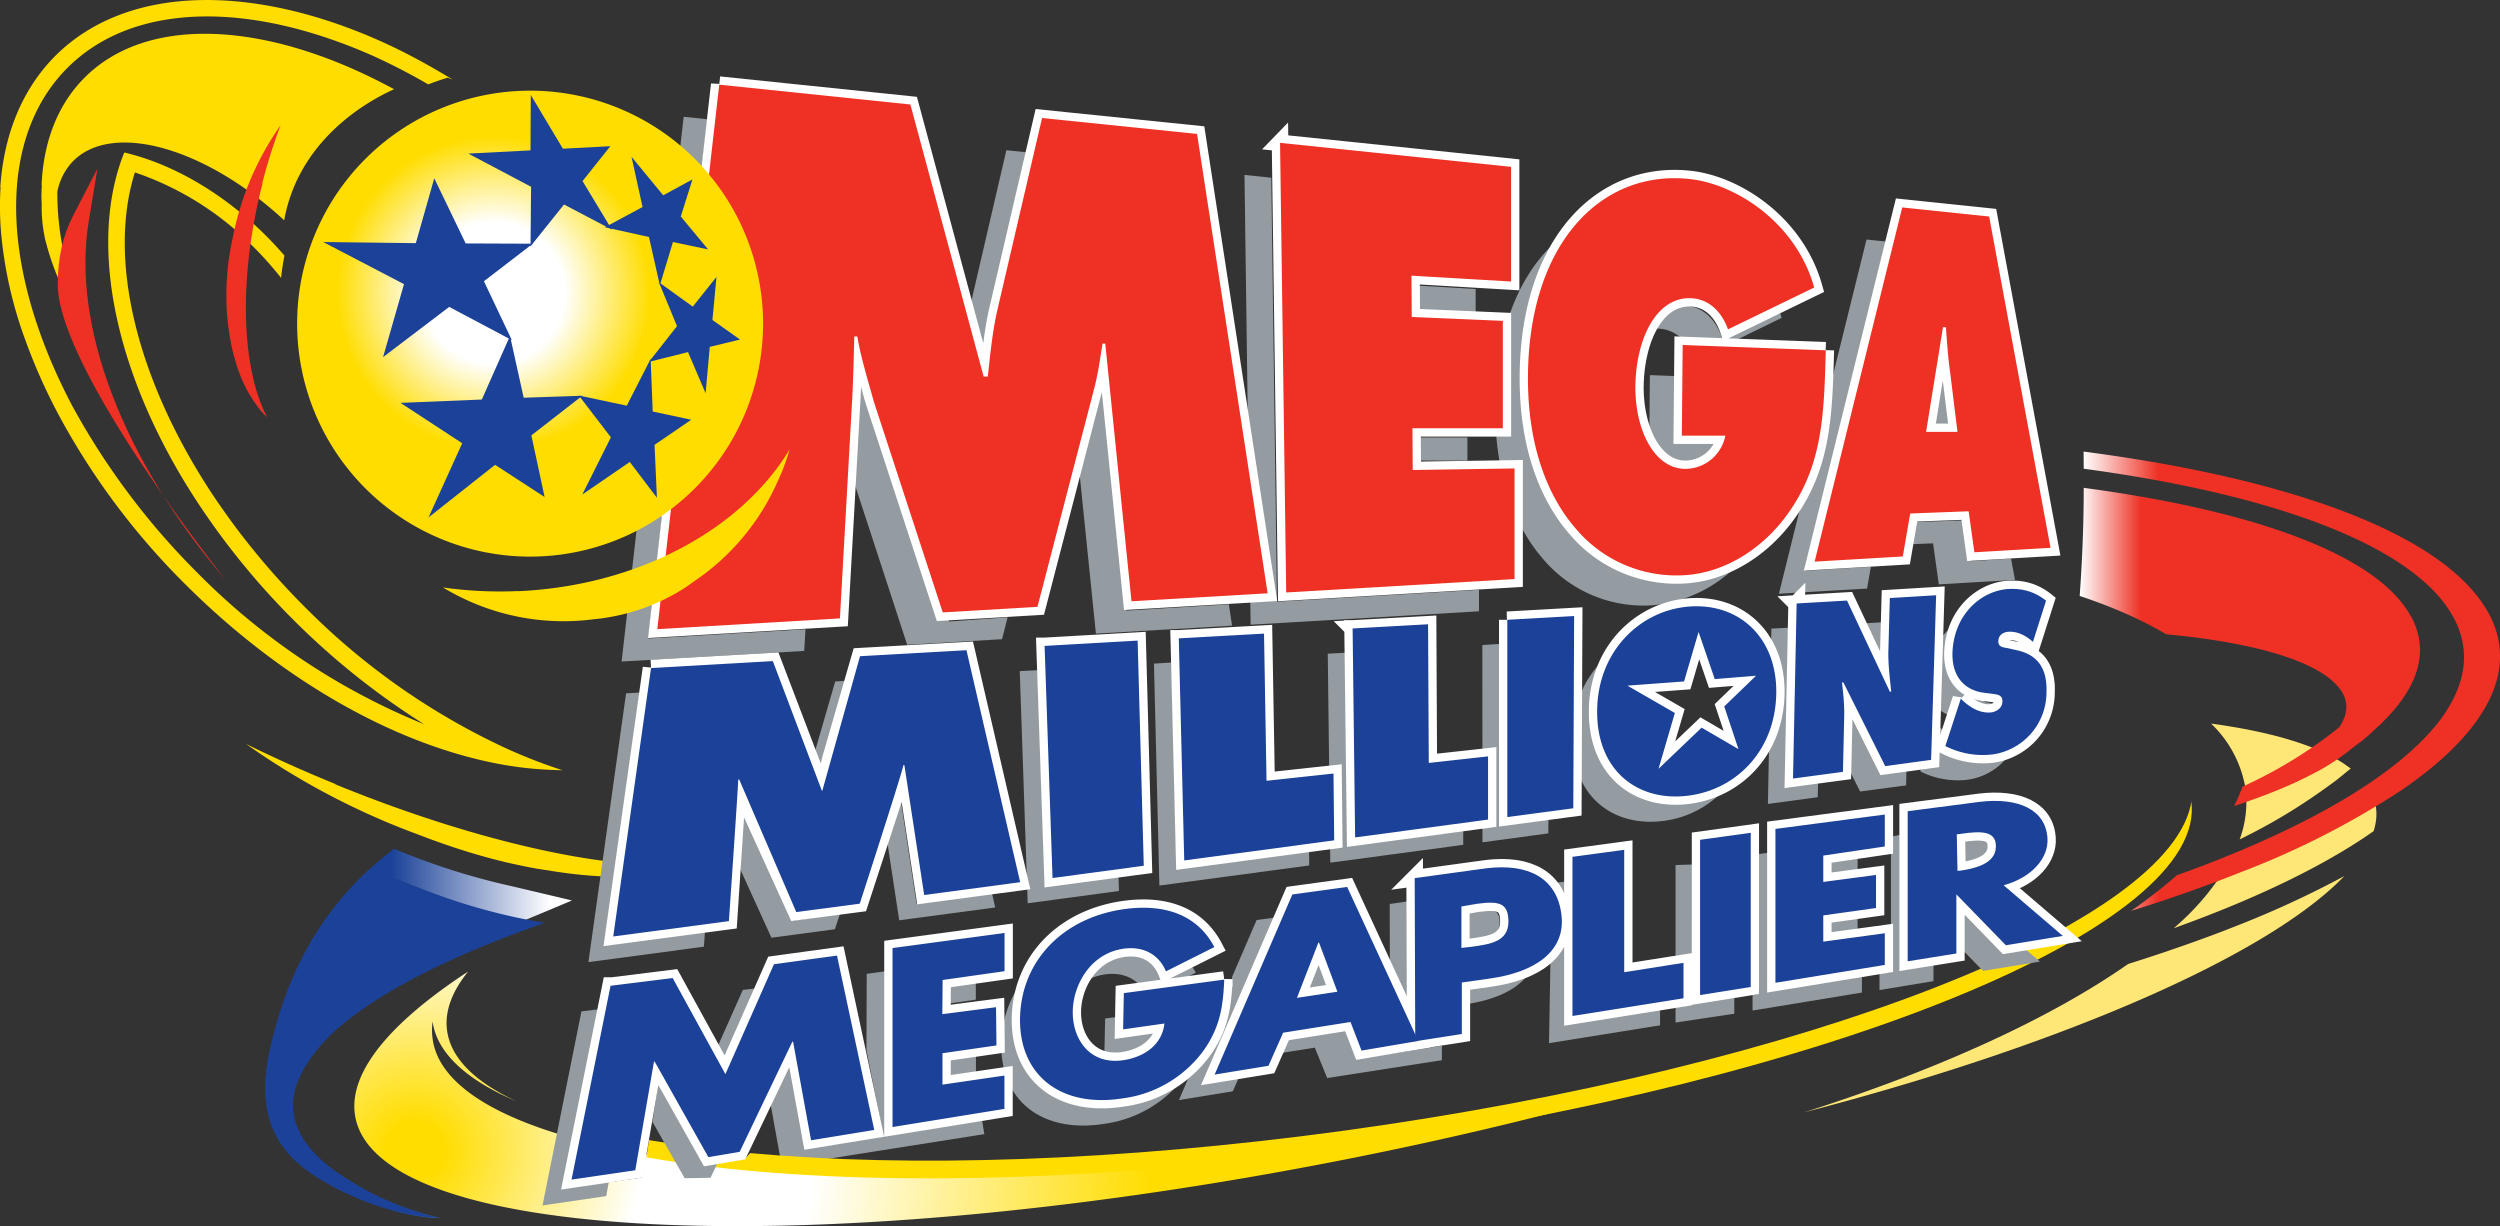
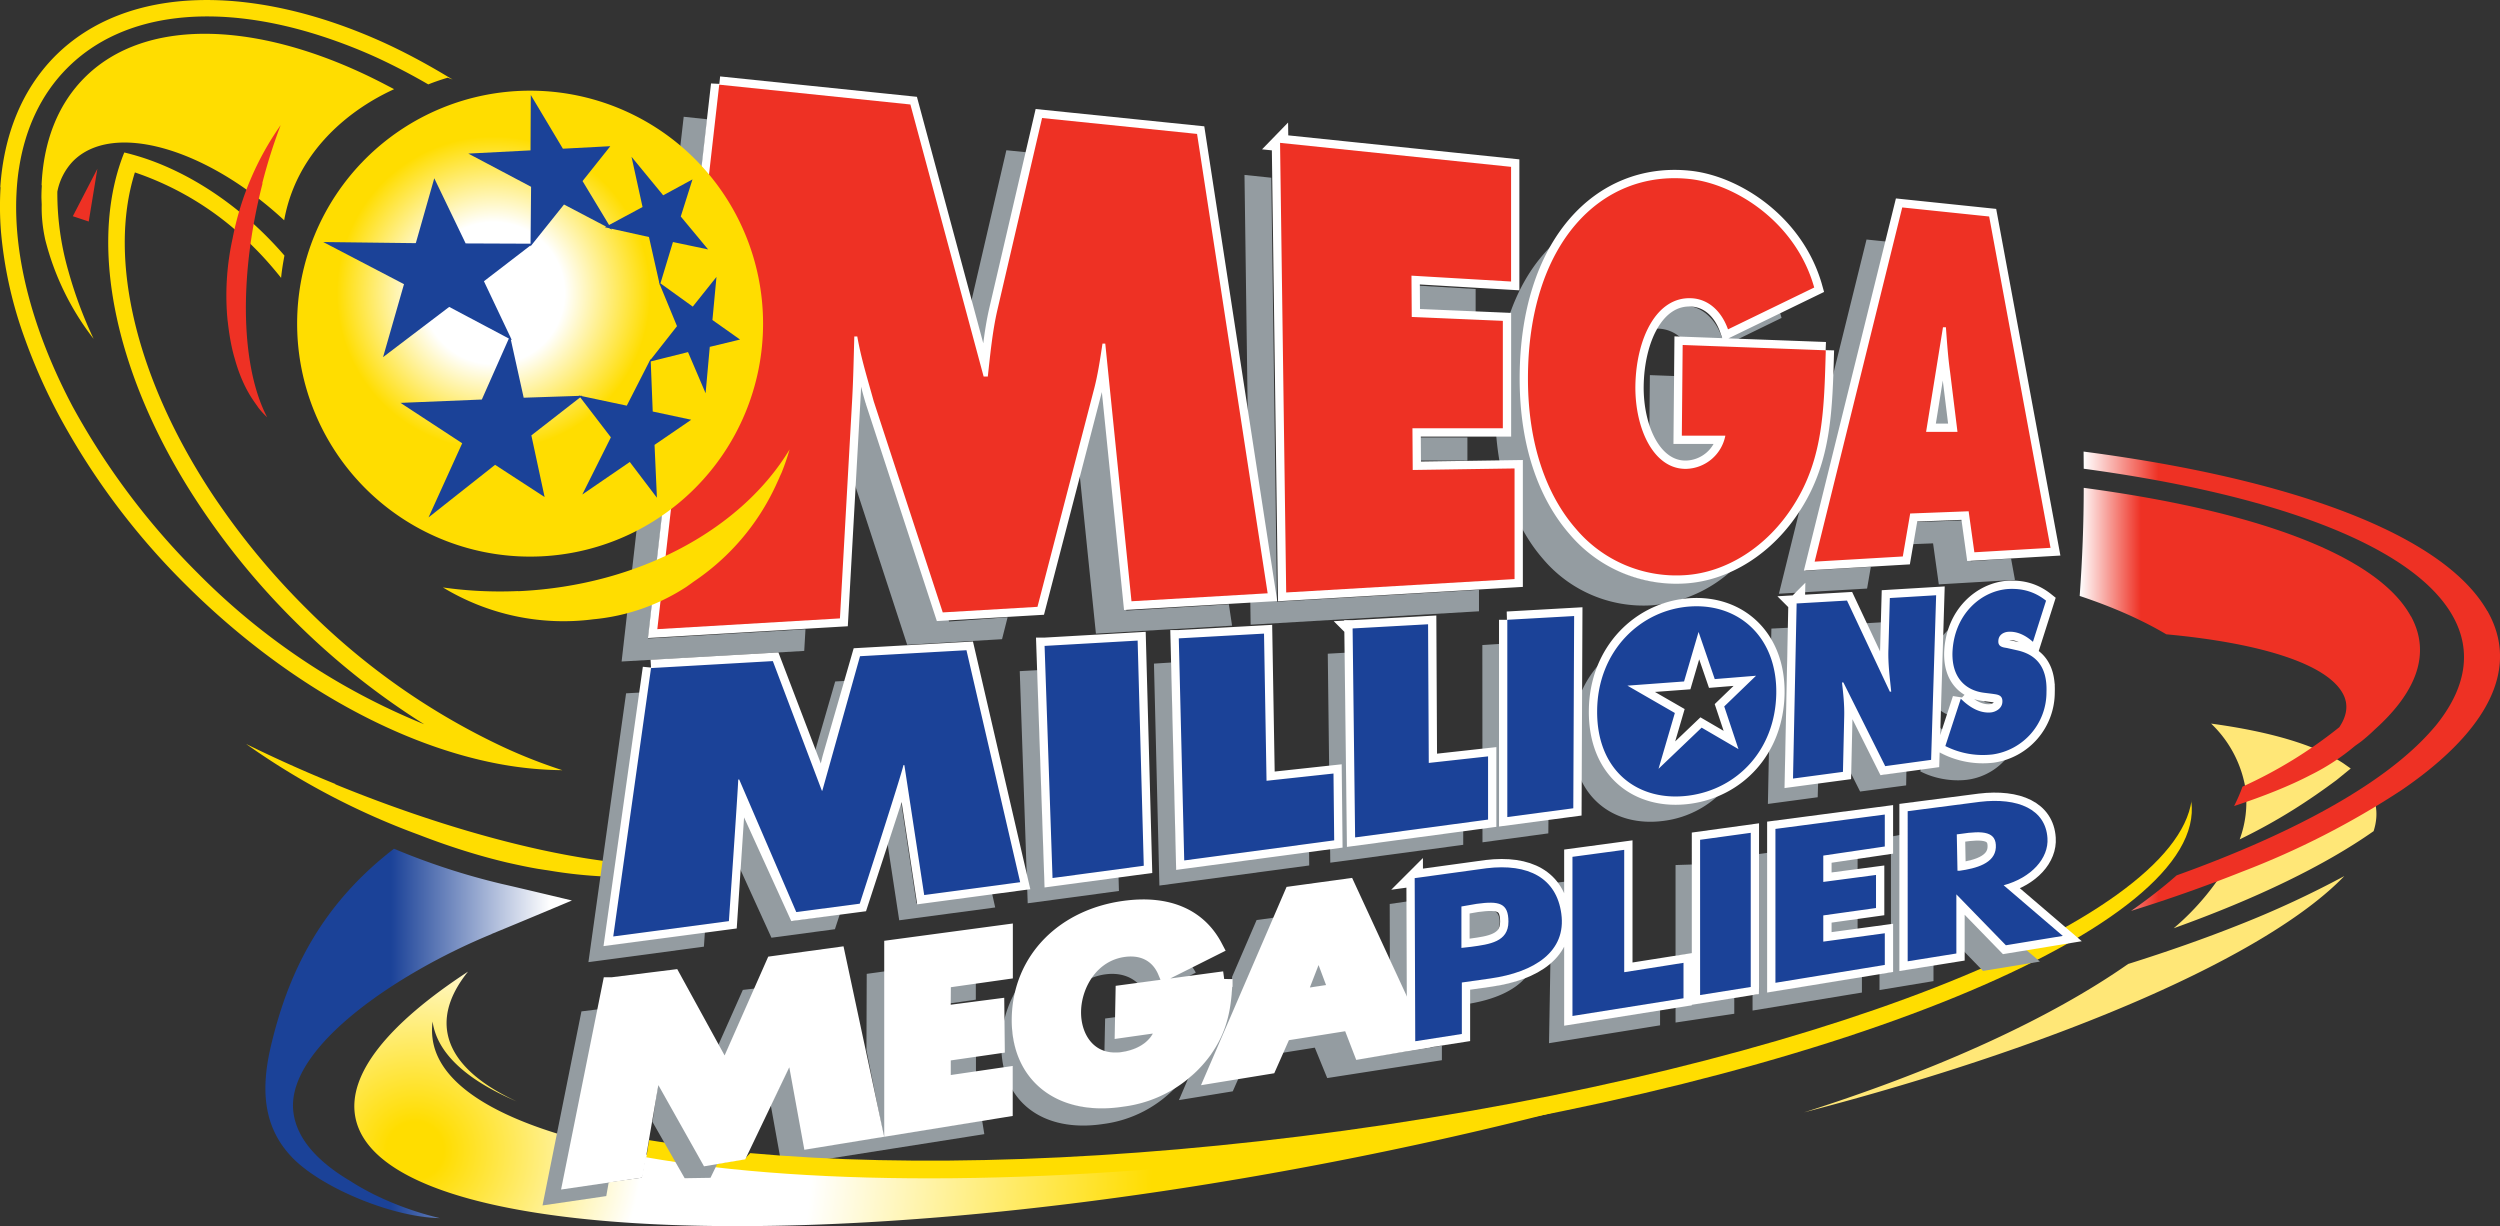
<svg xmlns="http://www.w3.org/2000/svg" xmlns:xlink="http://www.w3.org/1999/xlink" id="b" viewBox="0 0 179.21 87.89">
  <rect x="0" y="0" width="179.21" height="87.89" fill="#333333" stroke="none" />
  <defs>
    <linearGradient id="f" x1="19.02" x2="41" y1="26.56" y2="26.56" gradientTransform="matrix(1 0 0 -1 0 100.63)" gradientUnits="userSpaceOnUse">
      <stop offset=".41" stop-color="#1b4298" />
      <stop offset=".93" stop-color="#fff" />
    </linearGradient>
    <linearGradient id="g" x1="149.36" x2="179.21" y1="51.8" y2="51.8" gradientTransform="matrix(1 0 0 -1 0 100.63)" gradientUnits="userSpaceOnUse">
      <stop offset="0" stop-color="#fff" />
      <stop offset=".18" stop-color="#ee3124" />
    </linearGradient>
    <linearGradient xlink:href="#g" id="h" x1="149.08" x2="173.47" y1="54.26" y2="54.26" />
    <radialGradient id="d" cx="29.76" cy="18.17" r="67.77" fx="29.76" fy="18.17" gradientTransform="matrix(1 0 0 -1 0 100.63)" gradientUnits="userSpaceOnUse">
      <stop offset=".03" stop-color="#fd0" />
      <stop offset=".24" stop-color="#fff" />
      <stop offset=".42" stop-color="#fff" />
      <stop offset=".78" stop-color="#fd0" />
    </radialGradient>
    <radialGradient id="e" cx="35.38" cy="79.62" r="26.75" fx="35.38" fy="79.62" gradientTransform="matrix(1 0 0 -1 0 100.63)" gradientUnits="userSpaceOnUse">
      <stop offset=".19" stop-color="#fff" />
      <stop offset=".42" stop-color="#fd0" />
    </radialGradient>
    <style>.i{fill:#ffe777}.n{fill:#1b4298}.p{fill:#fd0}.q{fill:#fff;stroke:#fff;stroke-width:1.19px}.r{fill:#949ca1}.s{fill:#ee3124}</style>
  </defs>
  <g id="c">
    <path d="M160.97 56.55a7.7 7.7 0 0 1-.42 3.62c2.84-1.38 5-2.81 6.94-4.25l1.02-.83-.54-.38c-2.02-1.32-5.27-2.27-9.47-2.84a8.3 8.3 0 0 1 2.47 4.68ZM170.28 57.66a3.62 3.62 0 0 0-.55-1.3c-.19.17-2.95 2.23-4.26 2.86a50.91 50.91 0 0 1-5.47 2.22 18.32 18.32 0 0 1-4.18 5.1c5.96-2.14 10.83-4.5 14.33-6.96.21-.66.26-1.3.13-1.92ZM152.57 69.09c-5.55 3.89-13.57 7.57-23.25 10.65 18.71-4.87 33.31-11.3 38.73-16.94a70.08 70.08 0 0 1-7.5 3.48c-2.46.98-5.13 1.92-7.99 2.82l.01-.01Z" class="i" />
    <path d="M96.27 82.13c-19.87 2.72-37.92 2.76-49.98.63l-.28 1.66-5.68.79.72-3.61-.24-.08c-5.85-1.67-9.4-4.05-9.8-7.06a4.6 4.6 0 0 1 0-1.23c.32 2.28 2.46 4.2 6.02 5.72-2.96-1.38-4.7-3.07-4.98-5.06-.19-1.37.34-2.8 1.5-4.24-5.7 3.73-8.69 7.36-8.07 10.47 1.83 9.13 33.92 10.4 71.68 2.85 6.1-1.22 11.97-2.6 17.53-4.1a239.46 239.46 0 0 1-18.42 3.25Z" style="fill:url(#d)" />
    <path d="M24.04 56.2a95.26 95.26 0 0 1-6.4-2.87 52.88 52.88 0 0 0 12.41 6.52c2.14.83 4.27 1.5 6.3 1.98.8.18 1.5.33 2.2.45l.52.08.21.03c1.4.24 2.76.38 4.05.44 1.78.07 3.33-.04 4.6-.33l.43-.11.07-.02.22-.06c.4-.12.76-.25 1.07-.41-5.4.66-15.18-1.38-25.69-5.68l.01-.01Z" class="p" />
    <path d="M46.46 45.77 50.7 8.55l-1.69-.18-4.45 39.05 13.09-.76.09-1.55-11.28.66zM69.86 27.65h.3c.17-1.55.33-3.2.67-4.71l2.8-12.02-1.49-.15-3.16 13.62.88 3.26ZM68.04 44.57 63.1 29.43a27.14 27.14 0 0 1-.96-4.64H60.6c-.04 1.47-.07 3-.16 4.47l-.14 2.48 4.73 14.48 6.8-.4.4-1.57-4.19.3.01.02ZM80.74 43.78 78.86 25.3h-.48c-.17 1.13-.34 2.3-.64 3.4l-.64 2.44 1.46 14.28 9.76-.57-.23-1.53-7.35.45ZM100.61 33.01l4.58.01v-1.66h-4.59l.01 1.65zM100.54 22.18l5.24.3v-1.76l-5.25-.31.01 1.77z" class="r" />
    <path d="m91.54 43.13-.41-30.39-1.92-.2.44 32.24 16.37-.96v-1.54l-14.48.85zM118.27 26.9l-.06 6.14c.11.13.22.25.34.35h2.78c-.05.22-.12.43-.2.62a2.93 2.93 0 0 0 2.1-2.28h-3.12l.05-4.77-1.88-.07ZM120.82 21.9c-1.26-.07-2.25.65-2.94 1.8.33-.11.67-.16 1.04-.14.98.05 1.84.66 2.4 1.74l1.16.04 5.23-2.55a7.75 7.75 0 0 0-.2-.63l-4.09 1.99c-.5-1.4-1.48-2.18-2.6-2.24v-.01Z" class="r" />
    <path d="M120.32 41.75c-2.97.18-5.62-1.15-7.68-3.5-2.1-2.42-3.57-5.9-3.57-10.6 0-4.92 1.37-8.72 3.55-11.17-3.26 2.17-5.44 6.59-5.44 12.83 0 4.69 1.33 8.36 3.45 10.78a9.42 9.42 0 0 0 7.8 3.3 9.76 9.76 0 0 0 6.5-3.3 9.22 9.22 0 0 1-4.6 1.66ZM139.35 27.3c-.14-1.04-.2-2.12-.29-3.17h-.44l-1.13 7.02.06.47h2.34l-.54-4.3v-.01ZM141.27 40.23l-.41-2.93-4.59.16-.28 1.59 2.58-.1.41 2.94 5.46-.32-.28-1.53-2.89.19zM129.42 40.91l5.84-23.59-1.46-.15-6.28 25.39 6.32-.37.27-1.56-4.69.28zM74.92 63.53l-.53-15.49-1.29.07.57 16.64 6.54-.88-.03-1.05-5.26.71zM84.35 62.26l-.36-14.77-1.27.08.39 15.91 10.74-1.44-.01-1.05-9.49 1.27zM96.6 60.62l-.16-13.83-1.26.07.18 14.98 9.53-1.28v-1.05l-8.29 1.11zM107.51 59.16l-.01-13-1.24.08.01 14.14 4.72-.64.01-1.05-3.49.47zM120.71 57.34c-3.59.49-6.6-1.7-6.58-6.06a6.84 6.84 0 0 1 1.48-4.58 7.58 7.58 0 0 0-2.9 6.08c-.04 4.36 2.98 6.55 6.57 6.06a7.09 7.09 0 0 0 4.63-2.6c-.97.73-1.95.93-3.2 1.1ZM134.92 50.17h.11c-.1-1-.24-2.03-.2-3.06l.06-2.5-1.2.07-.08 2.66 1.33 2.83h-.02ZM134.9 55.53l-3.02-6h-.4c.1.85.18 1.63.16 2.44l-.03 1.32 1.73 3.45 3.3-.44.02-1.05-1.78.28h.01ZM127.97 56.42 128.2 45l-1.22.06-.25 12.57 3.57-.48.03-1.05-2.36.32zM143.41 45.88c-.28.02-.69.19-.7.66-.03.43.37.45.61.5l.7.16.1.03.35-1.11a1.98 1.98 0 0 0-1.07-.24h.01ZM142.42 54.49a5.95 5.95 0 0 1-3.4-.6l.41-1.45a3.81 3.81 0 0 1-.5-.4l-.16-.15-1.12 3.4c1 .53 2.3.75 3.41.6A4.42 4.42 0 0 0 144.1 54c-.55.36-1.05.4-1.67.49v-.01ZM139.81 51.3l.21-.62.16.15c.57.52 1.25.9 2 .83.3-.04.81-.26.82-.77.02-.51-.4-.51-.69-.56l-.45-.38c-1.26-.16-2.3-1.03-2.26-2.86.03-1.08.17-1.7.67-2.42a4.73 4.73 0 0 0-2.1 3.93c-.05 1.52.67 2.37 1.63 2.7h.01ZM43.42 67.75l2.55-18.11-1.09.06-2.7 19.27 8.28-1.11.07-1.06-7.11.95zM58.4 57.28l.2-.02c.1-.8.21-1.64.43-2.42l1.74-6.04-.9.05-2.02 6.98.55 1.45ZM56.84 65.99l-3.34-7.34c-.28-.75-.8-1.36-.9-2.13l-.28.03c-.02.74-.04 1.49-.08 2.23l-.1 1.5 3.16 6.94 4.55-.61.36-1.1-3.36.48ZM65.7 64.77l-1.42-9.33h-.14c-.1.6-.22 1.22-.4 1.79l-.42 1.27 1.14 7.47 6.88-.92-.23-1.02-5.39.72-.02.02ZM40.32 85.2l2.58-12.85-1.22.15-2.79 13.91 4.57-.67.18-1.02-3.32.48zM51.94 75.78l2.18-4.92-.87.1-1.78 4 .47.82zM68 71.94l1.95-.28v-1.24l-1.95.16v1.36zM68 77.15l1.96-.29v-1.21L68 75.9v1.25z" class="r" />
    <path d="m70.56 81.3-.16-.99-6.91 1.11-.05-11.79-1.31.18-.02 5.46 1.23 6.18-5.63.91-1.09-6.02-1.37 2.87.79 4.38 14.52-2.29zM79.22 73.02l-.05 2.37c.31.1.67.12 1.05.08l.55-.08c.94-.21 1.63-.7 1.96-1.4l-2.77.4.03-1.48-.77.1ZM81.07 68.5a3.46 3.46 0 0 0-2.9 1.64c.33-.14.7-.25 1.1-.3.97-.12 1.75.14 2.31.66l1.7-.23-.19-.45a2.07 2.07 0 0 0-2-1.33h-.02Z" class="r" />
    <path d="M80.52 79.27c-.53.08-1.05.12-1.55.12a6.42 6.42 0 0 1-4.72-1.78 6.27 6.27 0 0 1-1.67-4.62c.01-.71.11-1.38.28-2.03a7.75 7.75 0 0 0-1.08 3.88c-.06 4.09 2.94 6.4 7.32 5.73a8.7 8.7 0 0 0 5.3-2.76 9.73 9.73 0 0 1-3.87 1.44v.02ZM85.44 69.29l-1.88.95 1.55-.21.61-.31c-.08-.15-.18-.3-.27-.43ZM95.14 70.65l-.61-1.63-.72 1.83 1.33-.2zM97.26 75.91l-.79-2.06-4.12.66-.42.96 2.32-.37.89 2.18 8.22-1.28v-1.04l-6.1.95zM86.2 77.7l5.14-11.92-1.26.17-1.76 4.08s.05 2.1-.85 4.16c-.85 1.94-2.3 3.13-2.3 3.13l-.66 1.54 3.86-.63.42-.95-2.6.42ZM100.9 71.72l-.03-7.1-1.25.18.01 4.06 1.27 2.86zM106.92 70.68l-1.59.23v1.04c1.76-.3 3.21-.91 4.05-1.9-.7.29-1.53.5-2.46.64v-.01ZM112.2 67.48c-.24.94-1.06 1.46-1.06 1.46l-.1 5.84L119 73.5v-1.13l-6.8 1.09v-6ZM112.2 63.2l-.62.07s.37.38.61 1.35V63.2ZM121.33 71.97v-10l-1.22.04v6.53l1.04-.16-.04 3.67-1 .13v1.12l4.21-.63v-1.18l-2.99.48zM131.08 65.95v1.08l2.08-.25v-1.13l-2.08.3zM131.08 62.75l2.08-.26v-1.18l-2.08.29v1.15z" class="r" />
    <path d="M126.74 71.09v-9.96l-.77.1.01 10.03-.35.08v1.1l7.84-1.29v-1.16l-6.73 1.1zM142.53 60.73c.02-.26-.06-.34-.09-.37-.19-.2-.82-.24-1.63-.08v1.5s.13 0 .27-.03c1.23-.27 1.43-.7 1.45-1.02ZM136.22 69.54l-.01-9.69-.66.12v9.7l-.82.12v1.18l3.87-.64v-1.17l-2.38.38zM105.33 65.39v2.09s.87-.1 1.36-.26c.5-.18.7-.47.76-.74.08-.27.08-.7-.09-.98-.18-.28-.53-.25-1.04-.21s-.98.1-.98.1Z" class="r" />
    <path d="m51.56 6.07 13.7 1.42 5.25 19.5h.3c.17-1.54.33-3.2.67-4.7L74.7 8.46 85.81 9.6l5.06 32.93-9.76.57-1.88-18.47h-.2c-.17 1.13-.34 2.3-.64 3.4L74.37 43.5l-6.79.4-4.95-15.14a27.96 27.96 0 0 1-.97-4.64h-.42c-.04 1.47-.07 3-.15 4.47l-.88 15.74-13.09.77 4.44-39.05ZM91.75 10.24l16.57 1.72v8.22l-7.14-.42.02 2.96 6.53.28v7.7h-6.48l.02 2.99 7.3-.11v7.93l-16.37.96-.44-32.24ZM130.88 25.1c-.12 4.23-.18 7.75-2.28 11.07-1.92 3.07-4.9 4.88-7.82 5.06a9.42 9.42 0 0 1-7.8-3.31c-2.12-2.42-3.45-6.08-3.45-10.78 0-9.65 5.21-14.98 11.57-14.31 3.33.35 7.65 3.13 8.95 7.78l-6.18 3c-.5-1.4-1.48-2.17-2.6-2.23-2.55-.14-4 2.93-4.04 6.33-.02 3.08 1.34 5.94 3.64 5.9a2.94 2.94 0 0 0 2.81-2.38h-3.12l.06-6.5 10.25.38.01-.01ZM138.07 30.96l1.21-7.5h.21c.08 1.07.15 2.15.3 3.2l.53 4.3h-2.25Zm-1.15 5.85 4.2-.16.41 2.94 5.46-.32-4.4-23.75-6.23-.65-6.28 25.39 6.32-.37.53-3.08ZM74.9 46.3l6.65-.38.44 16.14-6.54.88-.57-16.64h.01ZM84.51 45.76l6.1-.34.18 10.55 4.8-.52.05 4.79-10.75 1.44-.39-15.92h.01ZM96.97 45.05l5.4-.3.05 9.94 4.25-.47v4.53l-9.53 1.28-.18-14.98h.01ZM108.04 44.43l4.8-.27-.06 13.78-4.73.63V44.43ZM128.77 43.26l3.63-.21 3.07 6.53h.1c-.1-1-.24-2.03-.2-3.06l.1-3.65 3.32-.2-.36 11.8-3.29.45-3-6h-.1c.1.85.18 1.63.16 2.45l-.09 3.96-3.58.48.26-12.57-.02.02ZM140.56 50.09l.16.15c.57.52 1.25.9 2 .83.3-.03.81-.26.82-.77.02-.51-.4-.51-.68-.56l-.64-.08c-1.26-.16-2.3-1.02-2.26-2.86.1-2.8 2.1-4.47 4.03-4.58 1-.05 1.88.2 2.68.84l-.94 2.95c-.5-.44-1.1-.77-1.78-.72-.28.02-.69.19-.7.66-.03.43.37.46.61.5l.71.16c1.3.28 2.2 1.1 2.13 3a4.5 4.5 0 0 1-3.85 4.47 5.95 5.95 0 0 1-3.4-.6l1.11-3.4ZM46.67 47.89l8.73-.5 3.55 9.3.2-.02c.1-.8.2-1.64.42-2.42l2.08-7.21 7.63-.43 3.85 16.63-6.88.92-1.42-9.33h-.14c-.1.6-.22 1.22-.4 1.8l-2.66 8.15-4.55.6-3.3-7.25c-.29-.75-.55-1.46-.65-2.23l-.27.02c-.02.74-.04 1.49-.09 2.23l-.52 7.88-8.29 1.1 2.71-19.25ZM121.24 43.47c-3.62.2-6.73 3.19-6.75 7.5-.03 4.36 3 6.54 6.58 6.06 3.44-.46 6.18-3.24 6.26-7.3.07-4-2.62-6.45-6.09-6.26Zm3.38 10.23-2.64-1.54-3.09 2.95 1.17-4-3.4-1.96 4.06-.3 1.04-3.55 1.16 3.38 2.96-.24-2.28 2.2 1.02 3.06ZM67.57 70.25l-.02 2.45 3.85-.5.03 2.74-3.87.56v2.25L72 77.1v2.39l-8.02 1.3V67.96l8.03-1.08v2.74l-4.44.63ZM87.76 70.2c-.08 1.84-.26 3.42-1.53 5.17a8.54 8.54 0 0 1-5.79 3.37c-4.37.68-7.38-1.64-7.32-5.73.07-4.22 3.2-7.34 7.7-7.87 2.88-.34 5.08.56 6.23 2.75l-3.47 1.74c-.48-1.14-1.52-1.81-2.98-1.63-2.39.3-3.67 2.55-3.7 4.5-.03 2 1.23 3.85 3.61 3.5 1.57-.23 2.8-1.15 2.96-2.63l-2.96.42.05-2.6 7.2-.97v-.01ZM91.98 74.03l-1.05 2.37-3.86.63 5.57-12.91 3.93-.54 5.1 11.04-4.07.69-.79-2.05-4.84.77h.01Zm2.57-6.47h-.04l-1.54 3.97 2.9-.44-1.32-3.53Z" class="q" />
    <path d="m101.4 62.95 5.16-.71c3.01-.36 5.01.7 5.36 3.25.38 2.72-1.92 4.2-5.08 4.65l-2.05.29v3.69l-3.34.52-.04-11.7Zm3.36 5 .71-.08c1.31-.18 2.66-.35 2.66-1.8 0-1.34-.66-1.5-2.27-1.28l-1.1.19v2.98ZM116.44 69.69l4.24-.67v2.54l-7.96 1.27V61.42l3.71-.5v8.76h.01ZM125.5 70.75l-3.63.58V60.2l3.63-.5v11.04ZM130.7 61.34v1.88l3.78-.5v2.37l-3.78.53v1.88l4.41-.6v2.27l-7.84 1.28V59.42l7.84-1.03v2.29l-4.4.65Z" class="q" />
    <path d="m51.56 6.07 13.7 1.42 5.25 19.5h.3c.17-1.54.33-3.2.67-4.7L74.7 8.46 85.81 9.6l5.06 32.93-9.76.57-1.88-18.47h-.2c-.17 1.13-.34 2.3-.64 3.4L74.37 43.5l-6.79.4-4.95-15.14c-.43-1.57-.9-3.05-1.18-4.66l.21.02h-.42c-.04 1.47-.07 3-.15 4.47l-.88 15.74-13.09.77 4.44-39.05ZM91.75 10.24l16.57 1.72v8.22l-7.14-.42.02 2.96 6.53.28v7.7h-6.48l.02 2.99 7.3-.11v7.93l-16.37.96-.44-32.24ZM130.88 25.1c-.12 4.23-.18 7.75-2.28 11.07-1.92 3.07-4.9 4.88-7.82 5.06a9.42 9.42 0 0 1-7.8-3.31c-2.12-2.42-3.45-6.08-3.45-10.78 0-9.65 5.21-14.98 11.57-14.31 3.33.35 7.65 3.13 8.95 7.78l-6.18 3c-.5-1.4-1.48-2.17-2.6-2.23-2.55-.14-4 2.93-4.04 6.33-.02 3.08 1.34 5.94 3.64 5.9a2.94 2.94 0 0 0 2.81-2.38h-3.12l.06-6.5 10.25.38.01-.01ZM138.07 30.96l1.21-7.5h.21c.08 1.07.15 2.15.3 3.2l.53 4.3h-2.25Zm-1.15 5.85 4.2-.16.41 2.94 5.46-.32-4.4-23.75-6.23-.65-6.28 25.39 6.32-.37.53-3.08Z" class="s" />
    <path d="M21.3 23.2a16.7 16.7 0 1 0 33.4 0 16.7 16.7 0 0 0-33.4 0Z" style="fill:url(#e)" />
    <path d="M.02 13.43c.25-3.72 1.52-6.97 3.92-9.4 5.15-5.17 14.21-5.21 23.52-1 1.58.72 3.16 1.57 4.73 2.52l.26.15-.36-.13c-.47.14-.94.3-1.39.48a45.15 45.15 0 0 0-3.64-1.9 37.35 37.35 0 0 0-4.13-1.6C15.6.2 8.87.8 4.81 4.89c-1.87 1.88-3 4.33-3.44 7.13-.1.6-.16 1.25-.19 1.89-.22 4.57 1.2 9.89 4.02 15.22a52.2 52.2 0 0 0 9.01 11.99 48.42 48.42 0 0 0 16.2 10.8 53.36 53.36 0 0 1-9.29-7.4 52.96 52.96 0 0 1-7.62-9.54c-5.06-8.15-6.93-16.63-4.99-22.93.12-.38.25-.76.4-1.12.38.09.77.2 1.16.32 3 .94 6.18 2.85 8.97 5.62.47.47.92.95 1.35 1.45-.1.53-.19 1.07-.24 1.6-.6-.75-1.25-1.5-1.96-2.2a21.68 21.68 0 0 0-8.52-5.36c-1.98 6.27.15 14.95 5.64 23.2.32.48.66.96 1 1.44A52.81 52.81 0 0 0 22 43.66a49.67 49.67 0 0 0 14.1 9.9 37.4 37.4 0 0 0 4.21 1.65 26.02 26.02 0 0 1-4.66-.47c-7.4-1.42-15.43-5.97-22.27-12.76a51.49 51.49 0 0 1-9.1-12.1 40.9 40.9 0 0 1-2.48-5.55A29.96 29.96 0 0 1 .07 16.6a22.6 22.6 0 0 1-.03-3.18H.02Z" class="p" />
    <path d="M2.98 13.28c.13-3.04 1.1-5.68 3-7.63 4.5-4.62 13.04-4.12 21.75.47l.52.27c-.39.22-6.68 2.76-7.88 9.4-5.62-5.21-12.33-7.12-15.16-4.21a4.37 4.37 0 0 0-1.1 2.16 20.2 20.2 0 0 0 .8 5.72 30.42 30.42 0 0 0 1.8 4.83 19.27 19.27 0 0 1-3.47-7.12c-.19-.88-.27-1.71-.25-2.5l-.02-.5c0-.3.01-.6.03-.88l-.02-.01Z" class="p" />
    <path d="M35.24 66.95c2.2-.9 5.76-2.4 5.76-2.4s-4.19-1-5-1.18a49.5 49.5 0 0 1-7.76-2.53c-5.37 4.14-7.65 9.1-8.85 14.27-.7 3.06-.52 5.8 1.67 7.98 2.2 2.17 7.2 4.18 10.47 4.23a22.58 22.58 0 0 1-4.75-1.71c-.59-.3-1.15-.61-1.67-.95-2.47-1.46-3.9-3.15-4.09-5.04-.45-4.62 7.63-9.96 14.22-12.66v-.01Z" style="fill:url(#f)" />
-     <path d="m5.22 15.5 1.76-3.4-.62 3.78c-1.23 7.46 2.44 17.07 9.82 25.7 0 0-12.04-15.1-12.04-21.2 0-1.82.35-3.46 1.08-4.88Z" class="s" />
+     <path d="m5.22 15.5 1.76-3.4-.62 3.78Z" class="s" />
    <path d="M37.15 42.37c-1.85.08-3.66-.01-5.4-.26 3.2 1.94 7 2.78 10.81 2.28a14.66 14.66 0 0 0 6.64-2.32l.38-.27.15-.11a16.8 16.8 0 0 0 5.87-6.86l.26-.57.04-.1.13-.28c.22-.55.41-1.1.57-1.66-3.4 5.66-10.76 9.77-19.46 10.16l.01-.01Z" class="p" />
    <path d="M18.8 13.14a37.7 37.7 0 0 1 1.32-4.17 21 21 0 0 0-3.44 8.09 19.06 19.06 0 0 0-.4 5.54l.03.34.02.14c.1.9.25 1.8.5 2.64.32 1.16.77 2.17 1.34 3l.2.29.04.05.1.15c.2.26.41.49.64.7-1.84-3.52-2.09-9.91-.33-16.76l-.02-.01Z" class="s" />
    <path d="m74.9 46.3 6.65-.38.44 16.14-6.54.88-.57-16.64h.01ZM84.51 45.76l6.1-.34.18 10.55 4.8-.52.05 4.79-10.75 1.44-.39-15.92h.01ZM96.97 45.05l5.4-.3.05 9.94 4.25-.47v4.53l-9.53 1.28-.18-14.98h.01ZM108.04 44.43l4.8-.27-.06 13.78-4.73.63V44.43ZM128.77 43.26l3.63-.21 3.07 6.53h.1c-.1-1-.24-2.03-.2-3.06l.1-3.65 3.32-.2-.36 11.8-3.29.45-3-6h-.1c.1.85.18 1.63.16 2.45l-.09 3.96-3.58.48.26-12.57-.02.02ZM140.56 50.09l.16.15c.57.52 1.25.9 2 .83.3-.03.81-.26.82-.77.02-.51-.4-.51-.68-.56l-.64-.08c-1.26-.16-2.3-1.02-2.26-2.86.1-2.8 2.1-4.47 4.03-4.58 1-.05 1.88.2 2.68.84l-.94 2.95c-.5-.44-1.1-.77-1.78-.72-.28.02-.69.19-.7.66-.03.43.37.46.61.5l.71.16c1.3.28 2.2 1.1 2.13 3a4.5 4.5 0 0 1-3.85 4.47 5.95 5.95 0 0 1-3.4-.6l1.11-3.4ZM46.67 47.89l8.73-.5 3.51 9.28.04.02v-.02l2.7-9.63 7.63-.43 3.85 16.63-6.88.92-1.42-9.31h-.07c-.1.59-3.13 9.93-3.13 9.93l-4.55.6-4.09-9.5h-.07c-.02.75-.67 10.15-.67 10.15l-8.29 1.1 2.71-19.25ZM121.24 43.47c-3.62.2-6.73 3.19-6.75 7.5-.03 4.36 3 6.54 6.58 6.06 3.44-.46 6.18-3.24 6.26-7.3.07-4-2.62-6.45-6.09-6.26Zm3.38 10.23-2.64-1.54-3.09 2.95 1.17-4-3.4-1.96 4.06-.3 1.04-3.55 1.16 3.38 2.96-.24-2.28 2.2 1.02 3.06ZM48.8 15.52l1.96 2.36-2.52-.53-.94 3.1-.78-3.46-3.16-.7 2.7-1.45-.79-3.6L47.54 14l2.1-1.14-.84 2.66Zm2.08 9.34-.3 3.33-1.26-2.95-2.8.7 2.01-2.56-1.3-3.15 2.43 1.75 1.7-2.13-.29 3.09 1.98 1.4-2.15.52h-.02Zm-5.74 8.26-3.4 2.33 2.05-4.1-2.3-3 3.44.73 1.71-3.35.15 3.77 2.76.59-2.63 1.8.17 3.79-1.95-2.57Zm-12-1.34-4.43-2.9 5.83-.24 2.02-4.56.98 4.43 4.2-.14-3.65 2.84.95 4.42-3.55-2.31-4.77 3.77 2.41-5.31h.01Zm-3.33-14.36 1.32-4.64 2.25 4.67 4.81.02-3.5 2.69 2 4.22L32.2 22l-4.74 3.6 1.5-5.23-5.79-3.02 6.62.08.01-.02Zm10.54-6.76 3.4-.18-1.99 2.5 2.1 3.48-3.43-1.8-2.4 3 .04-4.27-4.5-2.38 4.46-.23.02-3.97 2.3 3.85Z" class="n" />
    <path d="M178.3 43.8c-3.14-5.5-14-9.48-28.94-11.43l.01 1.23c13.68 1.85 23.57 5.5 26.43 10.52 1.46 2.56.95 5.25-1.2 7.9-.49.58-1.04 1.16-1.67 1.73-3.48 3.18-9.3 6.27-16.9 9-.97.86-2.06 1.7-3.27 2.55a109.4 109.4 0 0 0 7.98-2.82 59.6 59.6 0 0 0 11.41-5.84c1.32-.9 2.47-1.82 3.43-2.74 3.5-3.35 4.6-6.81 2.73-10.1Z" style="fill:url(#g)" />
    <path d="M172.82 44.18c-2.4-4.4-11.18-7.57-23.45-9.21 0 2.55-.1 5.14-.29 7.75 2.4.8 4.47 1.72 6.21 2.75 6.7.62 11.48 2.1 12.65 4.24.43.78.3 1.6-.25 2.42a32.52 32.52 0 0 1-6.94 4.26c-.16.46-.37.93-.6 1.39 2.12-.7 4-1.45 5.51-2.24a15.75 15.75 0 0 0 3.12-2.04c.18-.14.4-.28.57-.42.32-.26.61-.52.9-.8 3-2.7 4.02-5.46 2.58-8.1Z" style="fill:url(#h)" />
    <path d="M53.04 82.59c-.89-.1-1.76-.18-2.6-.3l.36.67 2.24-.37Z" class="p" />
    <path d="M157.1 57.42v-.04c-1.24 8.76-27.57 19.13-60.82 23.68-16.13 2.2-31 2.65-42.5 1.6l-.38.4-2.89.52-.85-1.38c-1.1-.15-2.1-.3-3.13-.47l-.2 1.23c12.05 2.13 30.08 2.08 49.93-.63 34.82-4.76 62.05-15.91 60.82-24.9l.01-.01Z" class="p" />
    <path d="m143.61 68.33-2.83-2.9v2.76l1.37 1.41 4.08-.67-1.01-.86-1.61.26zM50.52 83.55l-3.33-5.92-.42 2.79 2.31 4.04 1.85-.03.5-1.03-.91.15z" class="r" />
    <path d="m43.8 70.66 4.42-.55L52 77l3.48-7.88L60 68.5 62.67 81l-4.53.74-1.29-7.07h-.05l-3.78 7.9-2.24.38-3.85-6.85h-.05l-1.34 7.79-4.57.67 2.8-13.91h.02ZM147.87 67.09l-4.08.67-3.55-3.65v4.24l-3.49.56V58.15l5.16-.67c2.76-.33 4.73.54 4.86 2.6.1 1.44-1.15 2.84-3.14 3.38l4.24 3.63Zm-7.56-4.67h.16c1.18-.17 2.53-.52 2.6-1.66.06-1.14-.87-1.24-2.55-.98l-.25.03.05 2.6Z" class="q" />
-     <path d="M25.1 84.65c-2.47-1.46-3.9-3.15-4.09-5.04-.45-4.6 6.56-9.46 18.06-13.46l-.52-.08a43.33 43.33 0 0 1-8.5-2.43 62.94 62.94 0 0 1-3.47-1.42c-4.2 3.84-6.12 8.28-7.2 12.88-.7 3.06-.52 5.8 1.67 7.98 2.2 2.17 7.2 4.18 10.47 4.23a22.58 22.58 0 0 1-4.75-1.71c-.59-.3-1.15-.61-1.67-.95ZM43.8 70.66l4.42-.55L52 77l3.48-7.88L60 68.5 62.67 81l-4.53.74-1.29-7.07h-.05l-3.78 7.9-2.24.38-3.85-6.85h-.05l-1.34 7.79-4.57.67 2.8-13.91h.02ZM67.57 70.25l-.02 2.45 3.85-.5.03 2.74-3.87.56v2.25L72 77.1v2.39l-8.02 1.3V67.96l8.03-1.08v2.74l-4.44.63ZM87.76 70.2c-.08 1.84-.26 3.42-1.53 5.17a8.54 8.54 0 0 1-5.79 3.37c-4.37.68-7.38-1.64-7.32-5.73.07-4.22 3.2-7.34 7.7-7.87 2.88-.34 5.08.56 6.23 2.75l-3.47 1.74c-.48-1.14-1.52-1.81-2.98-1.63-2.39.3-3.67 2.55-3.7 4.5-.03 2 1.23 3.85 3.61 3.5 1.57-.23 2.8-1.15 2.96-2.63l-2.96.42.05-2.6 7.2-.97v-.01ZM91.98 74.03l-1.05 2.37-3.86.63 5.57-12.91 3.93-.54 5.1 11.04-4.07.69-.79-2.05-4.84.77h.01Zm2.57-6.47h-.04l-1.54 3.97 2.9-.44-1.32-3.53Z" class="n" />
    <path d="m101.4 62.95 5.16-.71c3.01-.36 5.01.7 5.36 3.25.38 2.72-1.92 4.2-5.08 4.65l-2.05.29v3.69l-3.34.52-.04-11.7Zm3.36 5 .71-.08c1.31-.18 2.66-.35 2.66-1.8 0-1.34-.66-1.5-2.27-1.28l-1.1.19v2.98ZM116.44 69.69l4.24-.67v2.54l-7.96 1.27V61.42l3.71-.5v8.76h.01ZM125.5 70.75l-3.63.58V60.2l3.63-.5v11.04ZM130.7 61.34v1.88l3.78-.5v2.37l-3.78.53v1.88l4.41-.6v2.27l-7.84 1.28V59.42l7.84-1.03v2.29l-4.4.65ZM147.87 67.09l-4.08.67-3.55-3.65v4.24l-3.49.56V58.15l5.16-.67c2.76-.33 4.73.54 4.86 2.6.1 1.44-1.15 2.84-3.14 3.38l4.24 3.63Zm-7.56-4.67h.16c1.18-.17 2.53-.52 2.6-1.66.06-1.14-.87-1.24-2.55-.98l-.25.03.05 2.6Z" class="n" />
  </g>
</svg>